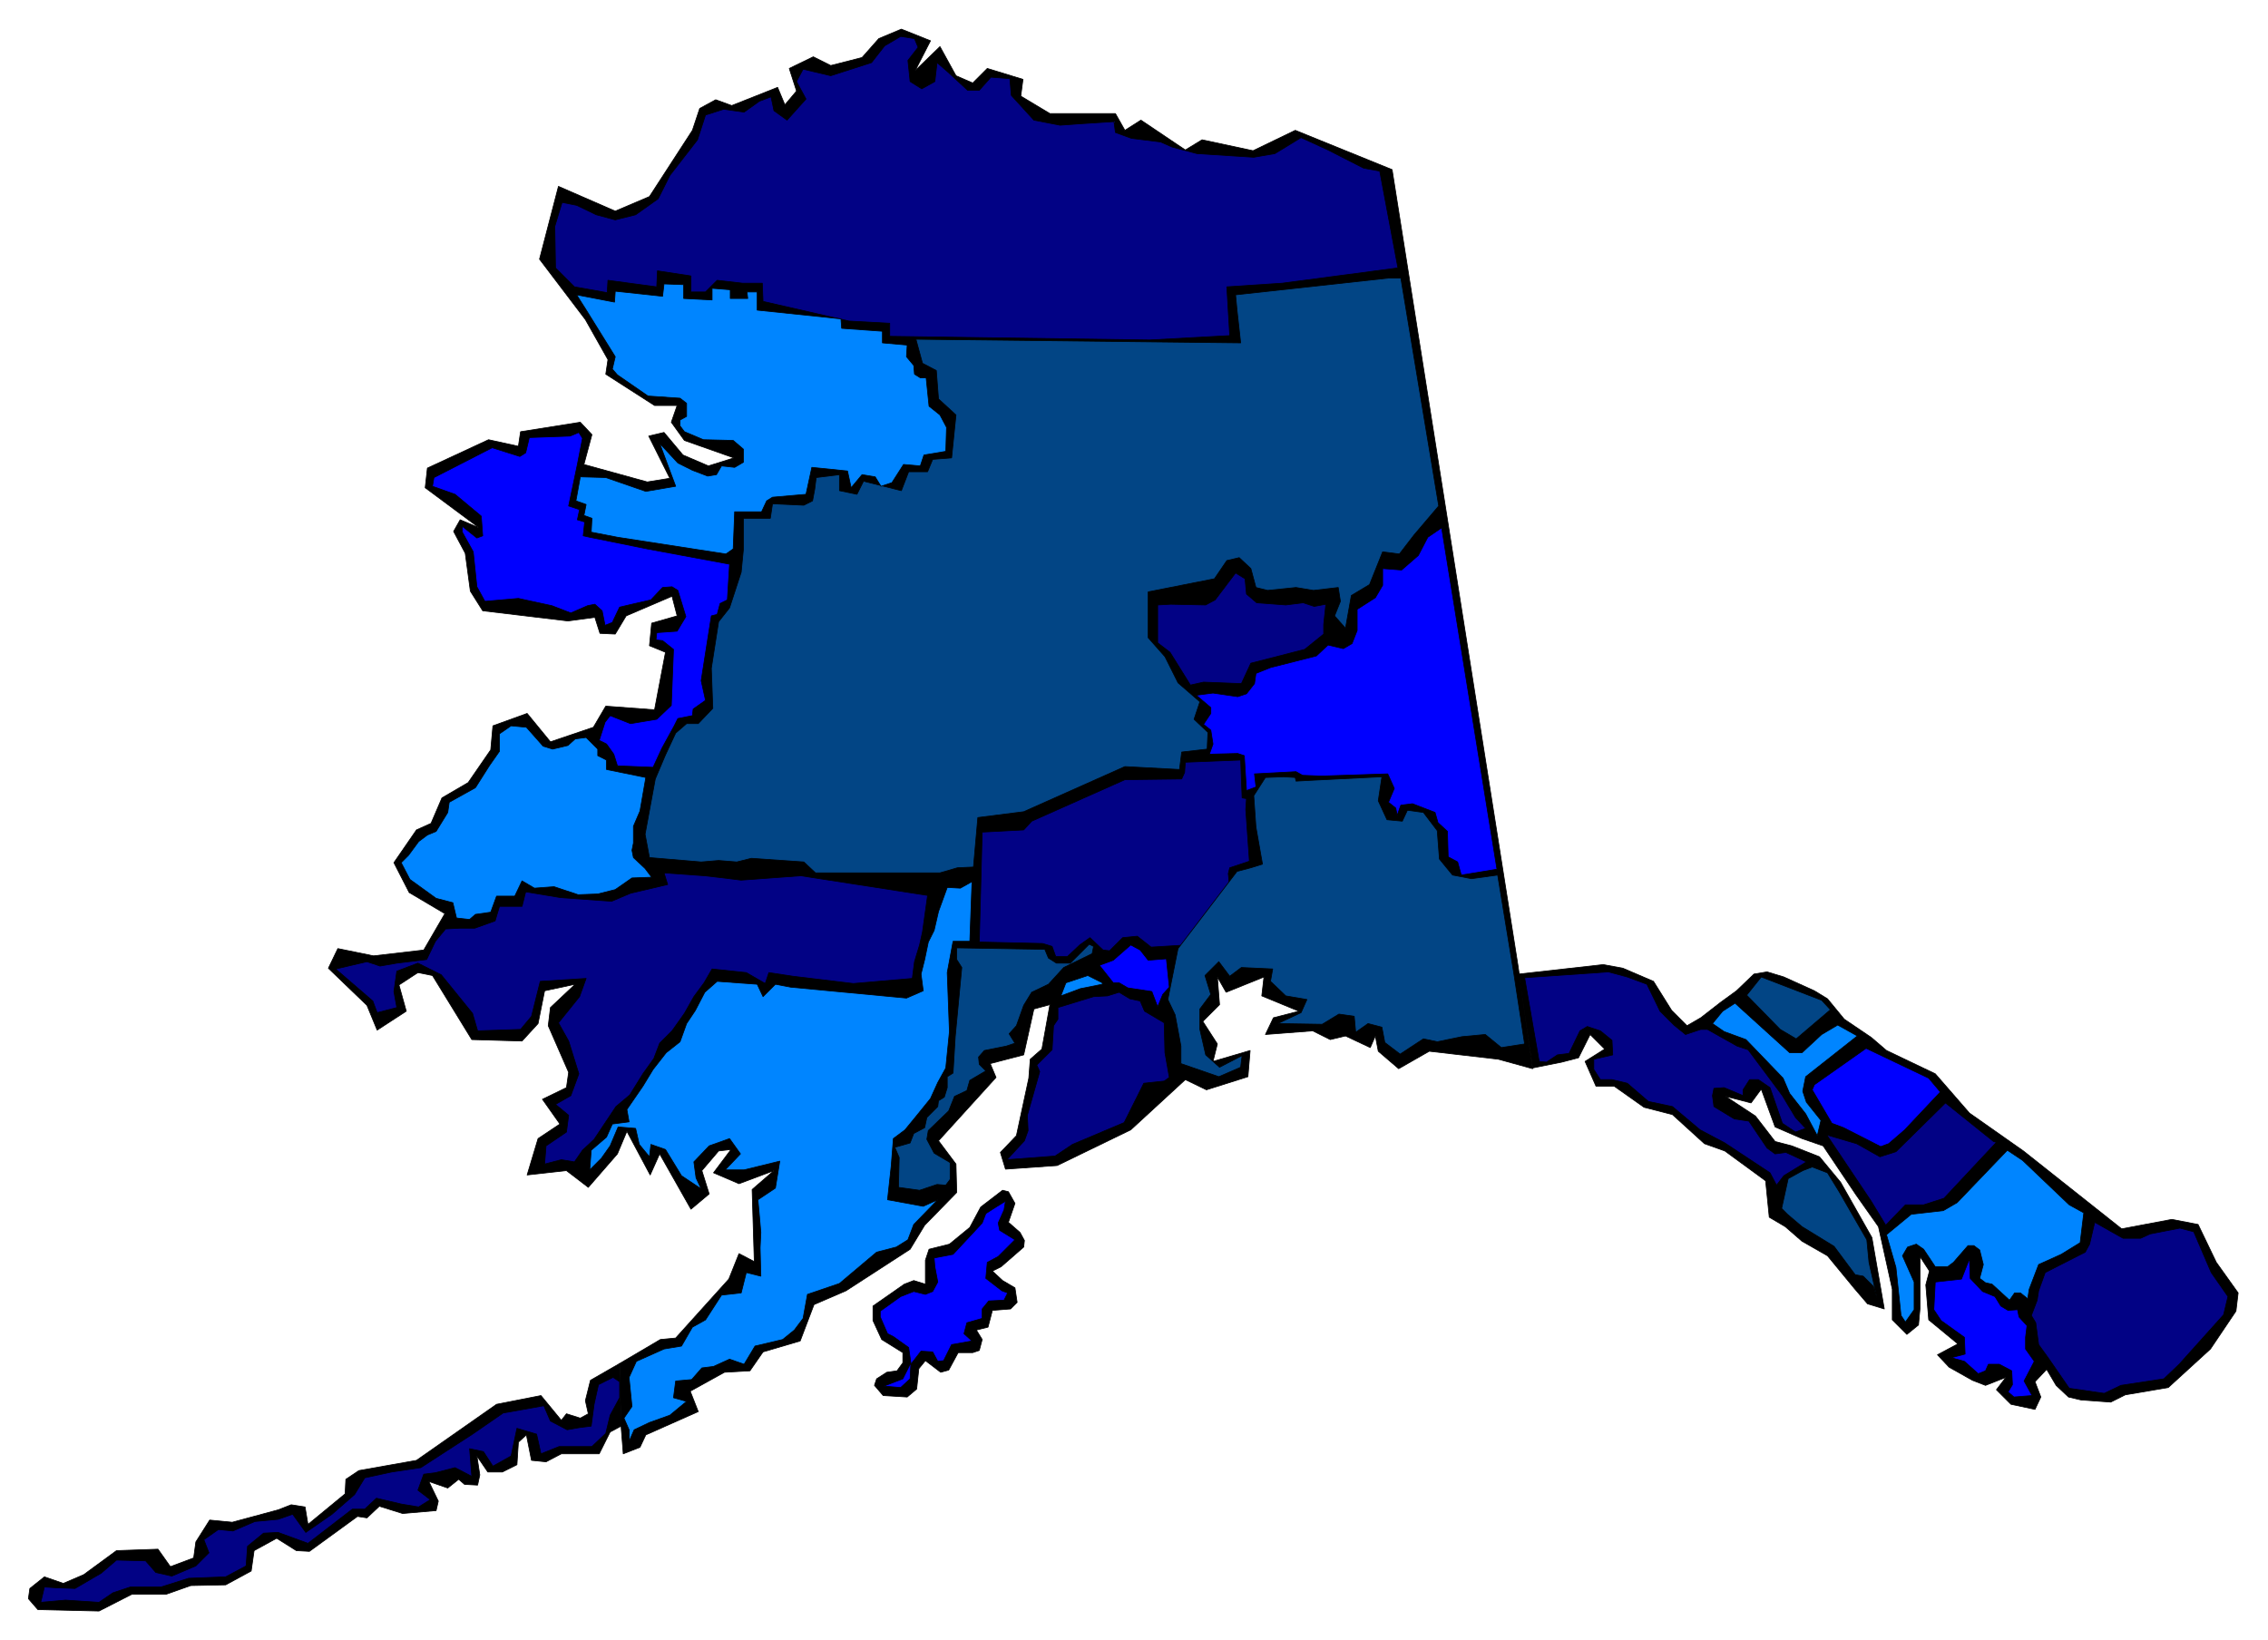
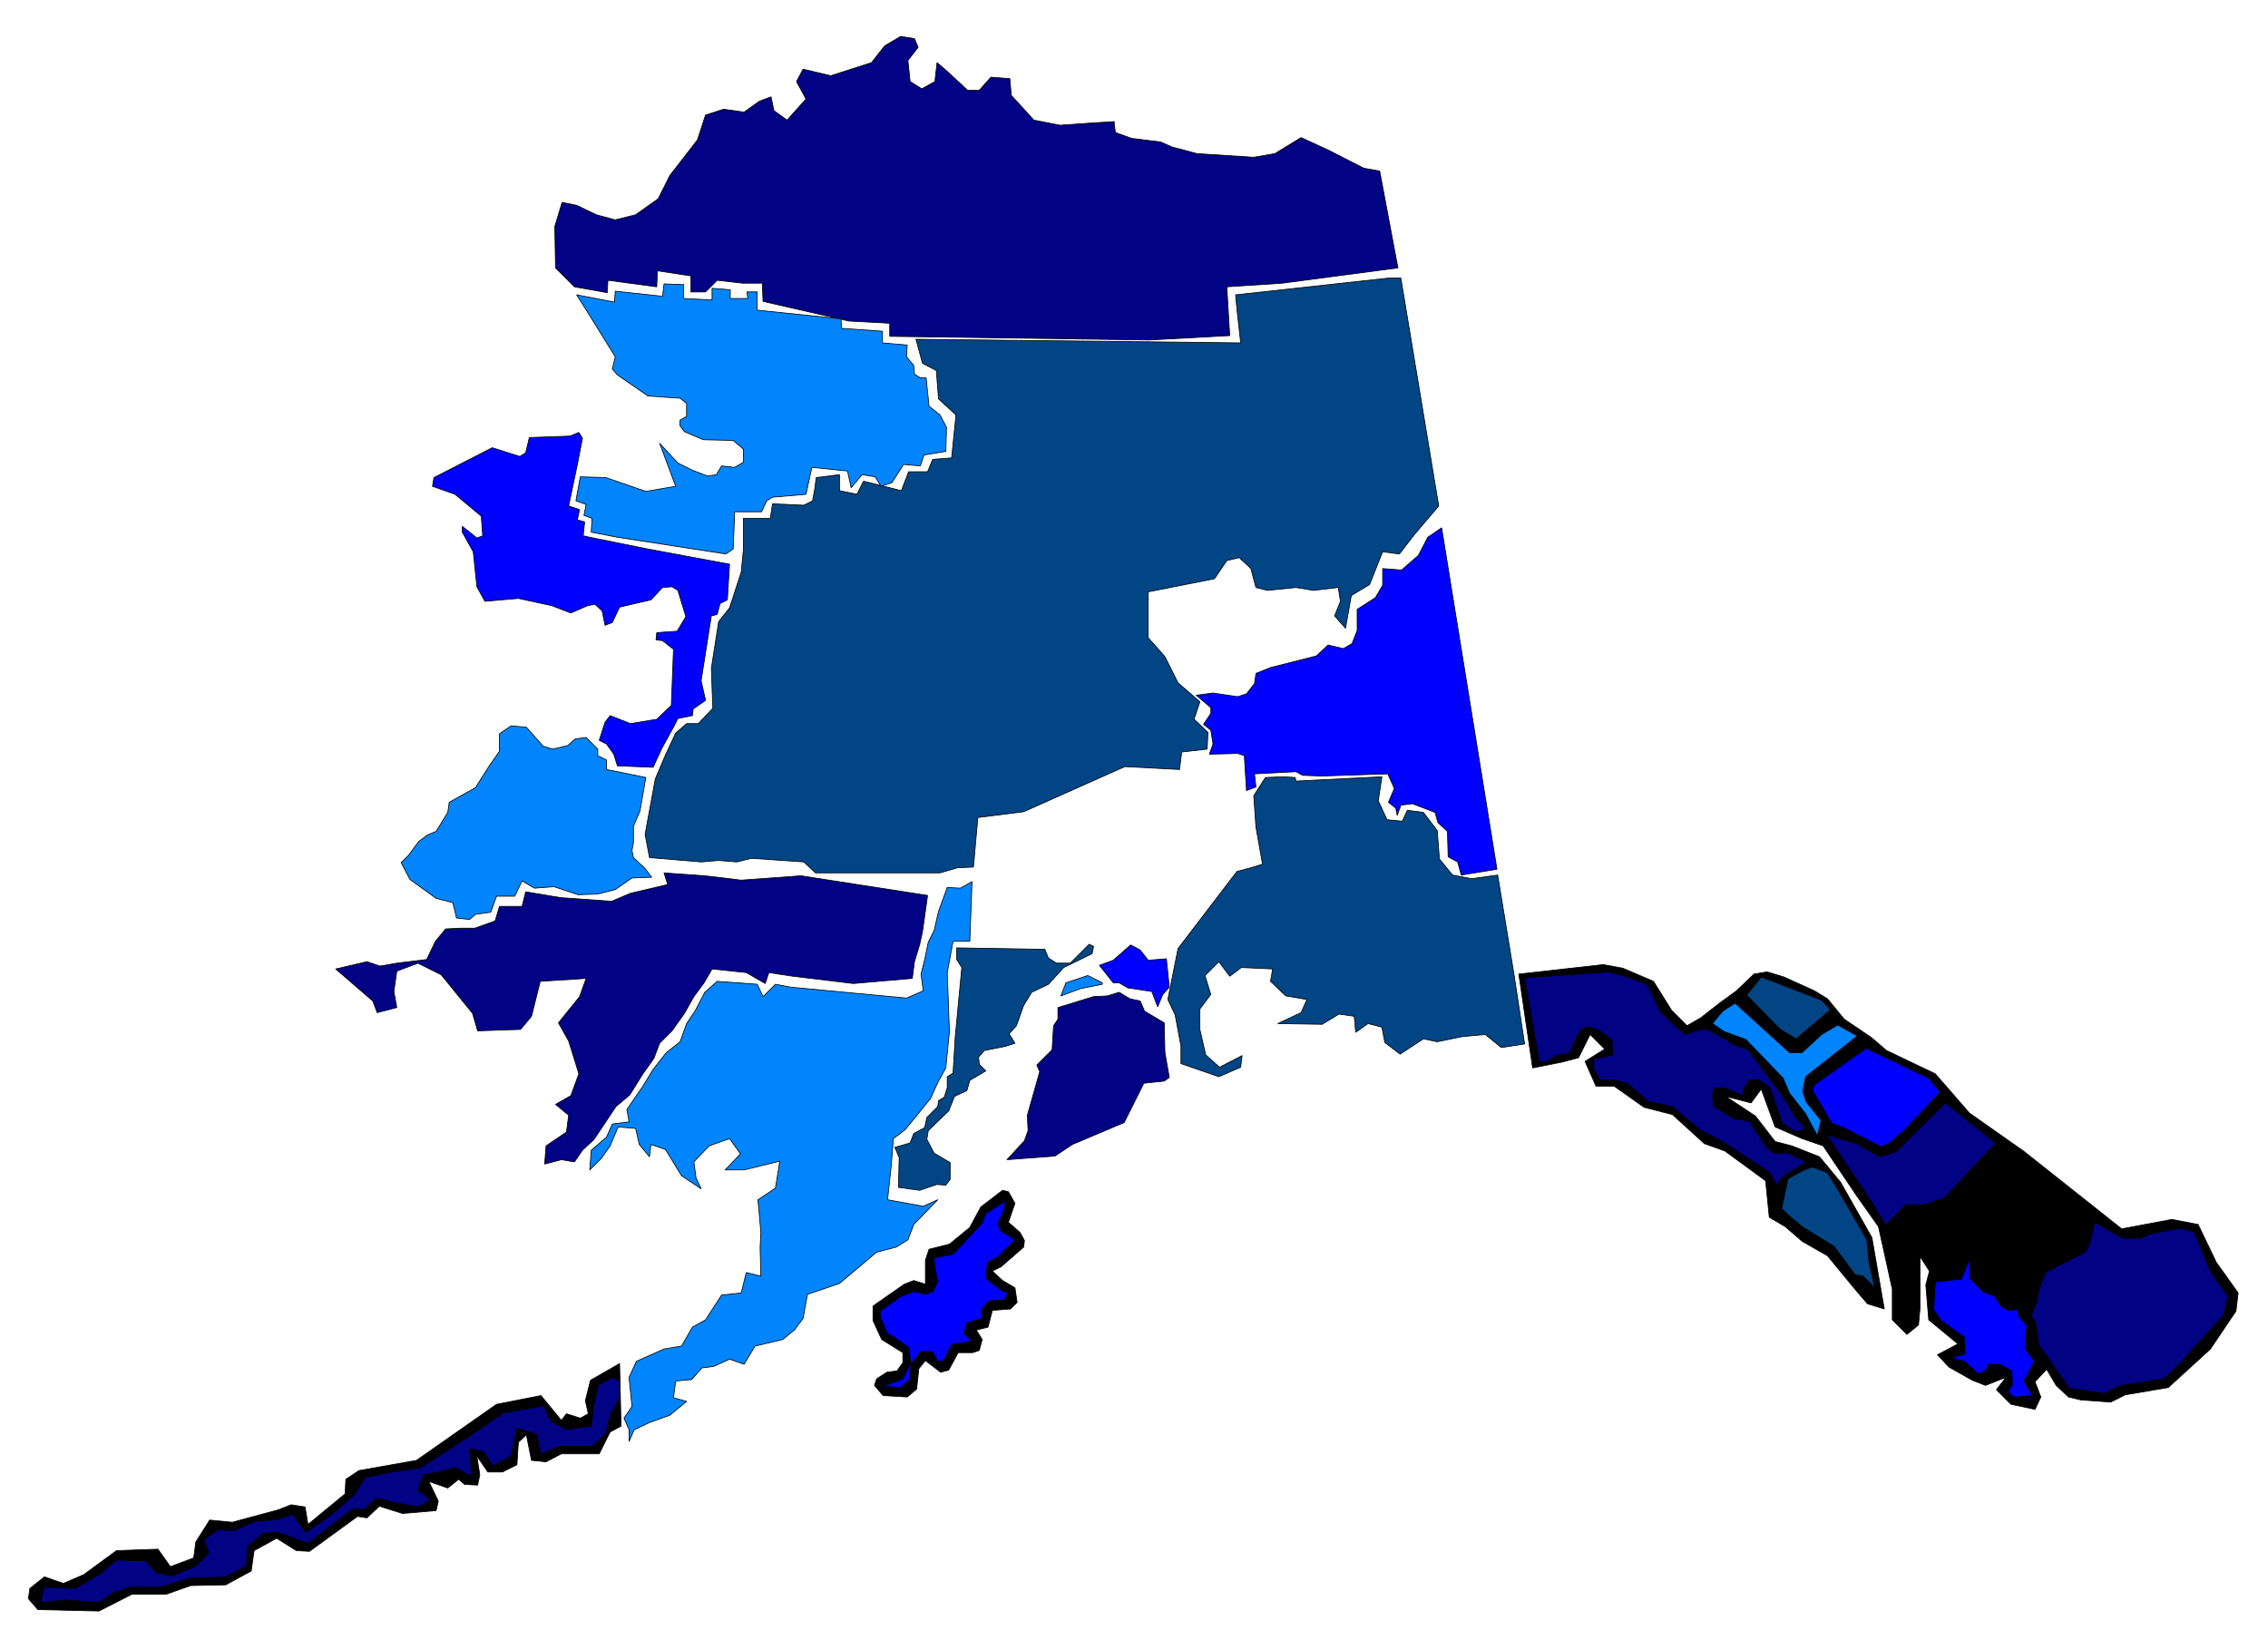
<svg xmlns="http://www.w3.org/2000/svg" width="493.465" height="356.911" fill-rule="evenodd" stroke-linecap="round" preserveAspectRatio="none" viewBox="0 0 3115 2253">
  <style>.pen0{stroke:#000;stroke-width:1;stroke-linejoin:round}.brush1{fill:#000}.brush2{fill:#020285}.brush3{fill:#024585}.brush4{fill:#0085ff}.brush5{fill:#00f}</style>
-   <path d="m851 1873 56-33 21-2 73-81 14-35 21 11-3-99 30-26-48 18-35-15 24-32-17 2-23 27 10 32-25 21-43-76-13 29-32-60-13 31-40 46-30-23-54 6 15-50 30-20-24-34 33-16 3-21-28-64 3-25 34-32-42 9-9 45-22 24-69-2-54-88-20-4-26 17 10 36-40 26-14-34-53-51 13-27 49 10 69-8 29-50-49-29-21-41 31-45 20-9 15-35 36-21 31-45 3-33 47-17 32 39 59-20 17-29 67 5 15-79-22-9 3-31 35-10-7-27-63 27-15 25-21-1-7-22-37 5-117-14-17-27-7-52-16-30 9-16 26 11-74-55 3-27 84-39 41 9 3-20 82-13 16 17-11 41 87 24 31-5-29-58 21-5 26 31 35 15 35-11-68-24-18-25 8-23h-31l-67-43 3-20-31-55-63-83 26-100 78 34 47-20 59-91 10-30 22-12 22 8 63-25 10 24 16-19-10-31 33-16 24 12 43-11 23-26 31-13 40 16-21 41 34-33 22 40 23 10 20-20 49 15-3 23 40 24h90l13 23 22-14 61 41 23-14 70 15 58-28 133 54 173 1094 20 141-47-13-95-11-42 24-28-24-4-21-7 16-34-16-21 5-24-12-65 5 11-23 35-9-51-21 3-26-52 21-12-21 3 38-23 23 20 31-6 24 51-15-3 36-57 18-29-14-75 69-101 49-71 5-7-23 22-23 17-79 2-26 16-14 11-61-22 6-14 63-46 12 8 19-79 87 24 32 1 39-44 45-20 33-88 57-44 19-19 50-51 15-18 26-35 2-47 26 11 28-72 32-8 17-23 9-3-38-2-86z" class="pen0 brush1" />
  <path d="m851 1873 2 86-15 8-15 30h-52l-21 11-20-2-7-35-11 10-2 31-20 10h-20l-15-22 4 26-3 14-18-1-8-7-15 12-26-9 13 27-3 13-46 4-32-10-17 16-13-2-66 48-18-1-27-17-31 17-4 28-35 19-48 1-34 12h-47l-45 23-84-2-13-15 2-14 20-16 26 9 28-12 45-33 57-2 17 24 32-12 3-22 19-30 31 3 63-17 18-7 19 3 4 24 51-42 1-20 18-12 79-14 110-77 61-12 28 34 7-9 19 6 11-6-4-18 7-28 40-23zm1254-406-19-129 116-13 27 5 42 18 25 40 21 21 19-11 27-21 22-16 24-23 18-3 23 7 42 19 18 11 23 28 37 25 21 18 67 32 47 54 74 52 135 107 69-13 36 7 25 52 30 42-3 25-35 52-58 53-59 10-20 10-41-3-17-4-17-16-13-22-16 17 8 21-8 17-33-7-20-20 13-17-28 11-18-7-32-18-16-17 28-15-40-33-4-48 5-19-13-20v72l-2 22-16 13-20-20v-42l-19-86-31-44-45-67-29-10-37-16-19-52-14 19-35-9 41 27 27 35 23 6 38 15 29 35 43 76 17 98-23-7-18-21-37-45-35-20-23-20-22-13-5-50-56-41-28-10-44-40-39-10-41-29h-25l-15-34 27-17-20-20-16 32-23 6-40 8z" class="pen0 brush1" />
  <path d="m1261 65-14 18 3 29 16 10 18-10 3-26 15 13 27 25h16l16-18 26 2 2 23 31 34 36 7 28-2 15-1 31-2 2 15 22 8 40 5 16 7 34 9 78 5 29-5 36-22 37 17 49 25 22 4 25 133-159 21-76 5 4 67-110 6-357-5v-18l-56-3-118-27-1-25h-27l-35-4-16 16h-20v-22l-46-7-1 22-67-9-1 17-45-8-26-26-1-57 10-33 20 4 27 13 26 7 28-7 31-22 16-32 38-49 11-34 25-8 28 4 21-15 16-6 4 19 18 13 26-29-13-24 9-17 38 9 56-18 18-23 22-13 19 3 5 12z" class="pen0 brush2" />
  <path d="m1976 695-34 40-20 26-23-3-18 45-25 15-8 45-15-17 8-20-3-19-34 4-24-4-39 4-16-4-7-26-16-15-17 4-17 25-91 18v63l23 26 18 36 30 26-8 24 19 18-1 23-35 4-3 24-75-4-139 62-63 8-6 68-22 1-24 7h-171l-16-15-72-5-20 5-25-2-24 2-71-6-6-32 14-76 14-33 14-30 15-13h16l20-21-2-55 10-64 15-19 16-49 3-31v-43h37l3-20 43 2 12-6 3-16 2-16 32-4v22l24 5 9-18 52 13 10-26h26l7-17 26-2 6-59-24-22-3-39-19-10-9-33 446 5-5-45-2-21 210-23h17l52 313z" class="pen0 brush3" />
  <path d="m939 410 39 2v-16l25 2v12h24l-1-9h14v25l115 12 1 13 56 4v16l34 3-1 16 10 12 1 12 8 5h8l4 39 15 12 9 17-1 33-30 5-5 15-23-2-16 25-15 5-8-13-18-3-15 18-5-23-49-5-8 37-46 4-8 5-7 15h-37l-1 26-1 25-10 7-149-23-36-7 1-19-11-4 3-15-14-5 6-33 35 1 55 19 41-7-22-59 25 27 20 10 21 8 12-2 7-12 18 2 12-7v-18l-14-12-41-1-26-11-6-8v-8l9-5v-18l-9-7-44-3-42-29-7-8 4-17-41-66-7-11-5-8 52 10 1-15 65 7 2-17 27 1v19z" class="pen0 brush4" />
  <path d="m800 602-7 36-12 57 15 5-3 14 10 3-2 19 9 2 79 16 113 21-3 49-10 5-4 15-8 2-14 89 6 27-17 12-1 9-20 4-5 10-17 31-12 26-49-2-5-16-10-14-10-5 8-25 7-9 28 11 36-6 20-19 3-77-15-12-9-1 1-10 28-2 12-20-11-36-8-5-13 1-16 17-26 6-17 4-10 21-10 4-4-20-10-9-10 2-23 10-26-10-46-10-46 4-11-20-5-48-15-27v-8l20 16 8-3-2-27-36-30-31-11 2-12 80-41 38 12 8-5 5-21 56-2 12-5 5 8zm1207 600-5-18-13-7-1-35-13-12-4-14-31-12-16 2-5 14-2-10-10-8 8-19-9-20-91 3-26-1-9-5-57 3 2 18-13 5-3-48-9-3-39 1 5-14-3-19-10-8 10-15v-8l-20-17 23-3 34 5 12-4 11-14 2-14 20-8 63-16 16-15 21 5 12-7 7-18v-29l25-16 10-17v-23l26 2 23-20 13-25 19-13 76 469-49 8z" class="pen0 brush5" />
-   <path d="m1710 795 2 21 14 12 40 3 24-3 15 5 16-3-3 28v13l-26 21-74 19-13 28-52-2-18 4-28-45-17-13v-52l18-1 48 1 13-7 28-37 13 8z" class="pen0 brush2" />
  <path d="m746 1025 13 4 21-5 10-9 15-2 16 16v9l12 6v13l54 11-8 46-9 21v23l-2 10 2 10 16 15 9 12-27 1-23 16-24 6-27 1-33-11-27 2-17-10-10 21h-25l-8 22-21 3-8 7-18-2-5-21-23-6-36-26-12-23 10-10 14-19 12-9 12-5 16-26 2-14 36-20 19-30 14-20v-24l16-11 21 2 23 26z" class="pen0 brush4" />
-   <path d="m1712 1097-1 15 5 71-27 9-2 8 9 94-115 7-19-15-20 2-18 18-9-1-18-17-14 10-17 16h-16l-5-14-13-4-87-2 4-151 57-3 11-12 128-57 78-1 4-9 1-14 76-3 2 52 6 1z" class="pen0 brush2" />
  <path d="m1780 1073 18-1 100-5-5 33 12 26 21 2 7-15 22 3 19 25 3 39 18 22 26 5 36-5 22 134 15 98-32 5-22-18-32 3-34 7-19-4-32 21-21-16-4-21-19-5-17 12-2-22-21-3-23 14-61-1 32-15 8-18-29-5-21-20 3-17-43-2-16 12-15-20-19 19 8 26-15 20v28l8 35 19 17 31-16-2 16-30 13-52-18v-24l-8-43-10-21 14-70 81-106 19-5 16-5-9-51-3-43 16-25 25-1 16 1 1 5z" class="pen0 brush3" />
  <path d="m1018 1209 82-6 174 27-7 50-4 18-7 23-3 23-81 7-83-10-33-5-5 15-26-15-47-5-11 19-14 19-13 23-17 24-17 17-8 21-15 21-18 29-19 16-30 45-16 15-11 16-18-3-23 6 2-25 28-19 3-23-18-15 21-12 11-30-14-45-14-25 29-36 9-25-63 4-12 48-15 18-59 2-7-24-43-53-32-16-29 11-4 28 4 22-27 7-6-16-51-44 43-10 18 6 23-4 41-5 12-25 14-17 19-1h21l28-10 6-20h31l5-20 48 8 70 5 26-11 51-12-5-16 56 4 26 3 24 3z" class="pen0 brush2" />
  <path d="M1332 1293h-23l-8 43 3 81-5 50-11 20-10 22-17 21-18 22-16 12-3 38-5 46 49 9 20-9-33 34-8 21-16 10-27 7-51 43-44 15-6 33-12 16-16 13-38 9-15 25-20-7-22 10-16 2-14 16-22 2-3 23 18 5-23 19-28 10-21 10-7 16v-16l-7-16 11-16-4-40 10-22 38-17 24-4 15-26 18-10 22-34 27-3 7-28 20 5-1-39 1-21-2-23-2-22 24-16 6-37-49 12h-26l21-22-15-21-28 10-21 22 3 22 7 15-27-18-22-36-20-7-2 17-14-17-5-22-24-2-11 26-12 17-16 16 2-27 21-18 8-18 23-3-3-17 22-32 14-23 18-23 19-15 9-25 12-18 13-25 17-15 55 4 8 17 17-17 21 4 159 15 23-10-3-23 5-20 5-24 8-16 6-26 12-33 18 1 16-9-3 82z" class="pen0 brush4" />
  <path d="m1577 1319 25-2 4 39-9 10-7 17-8-21-33-5-12-7h-8l-19-24 19-7 24-21 13 7 11 14z" class="pen0 brush5" />
  <path d="m1502 1300-2 10-39 19-21 23-23 11-11 18-10 28-10 11 8 13-12 4-30 6-8 9 1 10 9 9-22 13-4 14-17 8-8 20-28 27-2 12 10 19 22 13v23l-6 8-12-1-24 8-29-4 1-41-6-14 21-6 5-13 15-8 3-14 15-15 1-8 8-5 4-13v-15l8-5 3-50 9-95-7-11v-16l121 2 5 12 11 7h19l26-26 6 3z" class="pen0 brush3" />
  <path d="m1514 1352-30 6-27 10 7-18 30-10 20 10v2z" class="pen0 brush4" />
  <path d="m2262 1352 18 37 19 19 16 13 21-7h9l41 23 15 5 47 63 18 30 14 15-14 5-18-12-17-49-16-11h-12l-9 14v8l-26-11-14 1-2 10 2 15 28 17 20 3 25 37 11 8 15-2 28 13-31 19-10 13-9-17-62-41-34-18-38-32-33-7-29-25-21-5h-16l-9-14v-14l26-6-1-20-16-13-18-6-10 6-15 31-16 2-15 10-10-1-20-115 115-8 26 7 27 10z" class="pen0 brush2" />
  <path d="m2514 1387-47 40-22-13-46-47 20-25 83 32 12 13z" class="pen0 brush3" />
  <path d="m1552 1372 14 3 6 14 27 16 1 41 6 34-7 5-28 3-27 54-71 30-24 16-66 5 24-26 5-14-1-21 17-60-4-9 21-21 2-33 6-9v-16l49-15 19-1 16-5 15 9z" class="pen0 brush2" />
  <path d="M2458 1446h17l27-25 22-13 27 15-71 56-4 20 5 15 20 25-5 21-16-30-22-28-9-21-51-53-30-11-16-11 14-17 17-11 75 68z" class="pen0 brush4" />
  <path d="m2665 1500-49 52-22 19-11 4-51-26-16-6-27-46 3-7 71-50 86 41 16 19z" class="pen0 brush5" />
  <path d="m2742 1569-72 77-28 9h-25l-27 28-20-33-61-91 41 12 32 18 22-7 68-67 66 53 4 1z" class="pen0 brush2" />
-   <path d="m2842 1655 20 11-5 41-26 16-31 14-13 34-2 13-10-8h-8l-7 10-24-22-9-2-8-6 5-19-5-20-8-6h-8l-20 23-8 6h-17l-16-24-10-7-12 4-7 12 16 36v38l-12 17-6-9-7-66-13-45 34-28 44-5 19-11 69-72 21 14 64 61z" class="pen0 brush4" />
  <path d="m2526 1637 38 66 3 31 11 49-5-16-14-14-11-2-29-39-44-27-20-17-8-8 9-41 20-11 13-5 21 8 16 26z" class="pen0 brush3" />
  <path d="m1394 1653-9 26 16 14 6 11-1 9-31 27-12 6 14 13 17 10 3 20-9 9-25 2-6 23-16 4 8 13-4 15-9 3h-20l-13 24-11 3-21-16-9 11-3 28-13 11-33-2-12-14 3-9 14-9 14-2 8-11v-14l-29-18-12-26v-20l43-30 13-5 16 5v-33l5-15 28-7 28-23 15-28 30-23 8 2 9 16z" class="pen0 brush1" />
  <path d="m1371 1680 2 10 21 13-23 23-15 8-2 22 22 17 8 3-5 10-21 1-9 11v13l-21 6-4 15 11 10-28 5-11 22-8 1-7-13-16-1-14 18-1 20-13 12-23-2 26-10 11-22-3-21-21-15-8-4-10-23v-8l28-20 18-7 16 4 10-4 7-13-4-21-1-12 26-5 40-43 5-13 14-9 13-8-2 12-8 18z" class="pen0 brush5" />
  <path d="m2940 1701 13-6 41-8 19 5 24 56 23 33-6 25-61 68-21 20-59 9-23 11-48-7-29-42-13-18-4-30-6-10 8-21 2-13 9-25 55-28 6-11 7-30 39 22h24z" class="pen0 brush2" />
  <path d="m2706 1756 17 18 17 7 8 13 10 6 13-1 2 10 11 12-2 16v16l12 17-14 27 11 20-25 2-8-7 6-10-1-19-17-9h-15l-4 9-10 4-19-17-18-5 19-5-1-23-32-23-10-15 2-38 36-4 11-28 1 27z" class="pen0 brush5" />
  <path d="M851 1898v22l-13 24-6 25-19 18h-45l-25 10-6-27-27-8-8 38-25 14-13-20-19-4 3 38-23-12-27 7-16 2-8 22 17 13-16 10-24-4-34-8-16 15h-17l-61 47-41-15-20 1-22 18-2 27-28 15-51 2-38 12h-42l-24 8-19 13-46-3-34 3 5-21 16 1 26 1 36-21 21-18 40 1 14 16 22 5 33-14 18-18-7-18 20-14 20 2 30-13 32-3 20-7 18 25 36-25 31-27 14-23 37-8 40-6 71-46 42-29 56-10 9 21 23 12 17-3 16-2 4-30 6-27 20-10 9 6z" class="pen0 brush2" />
</svg>